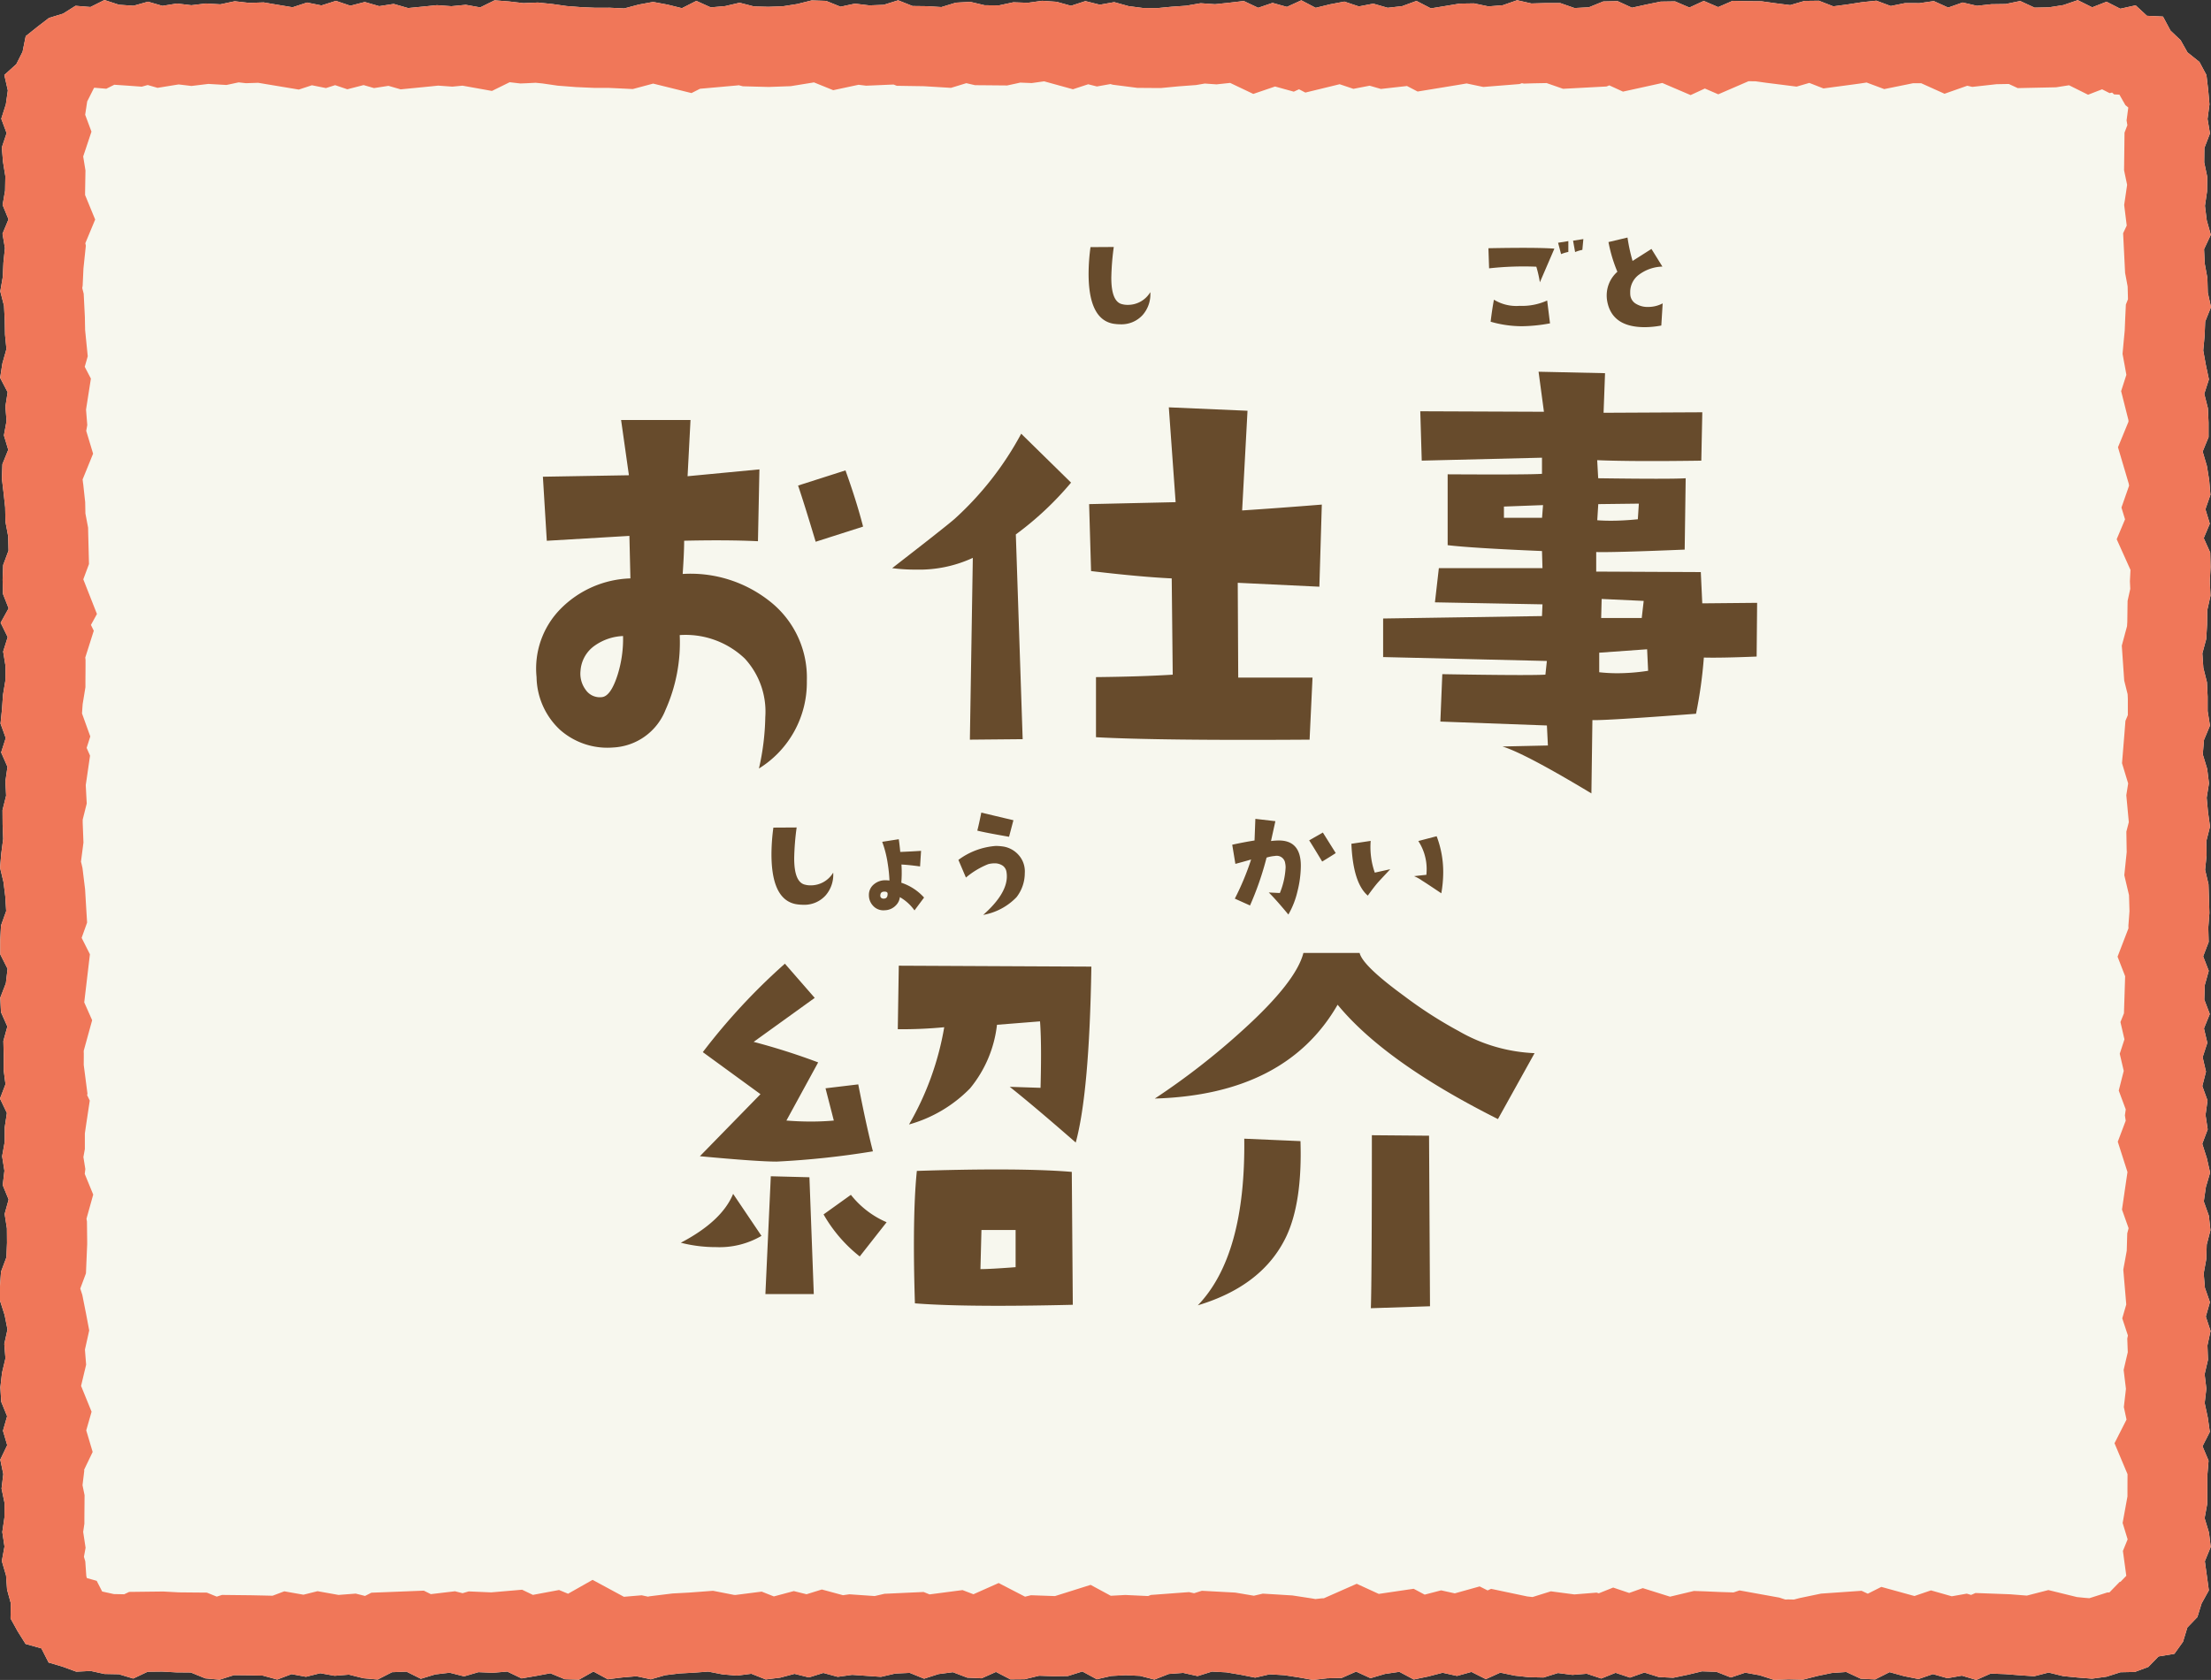
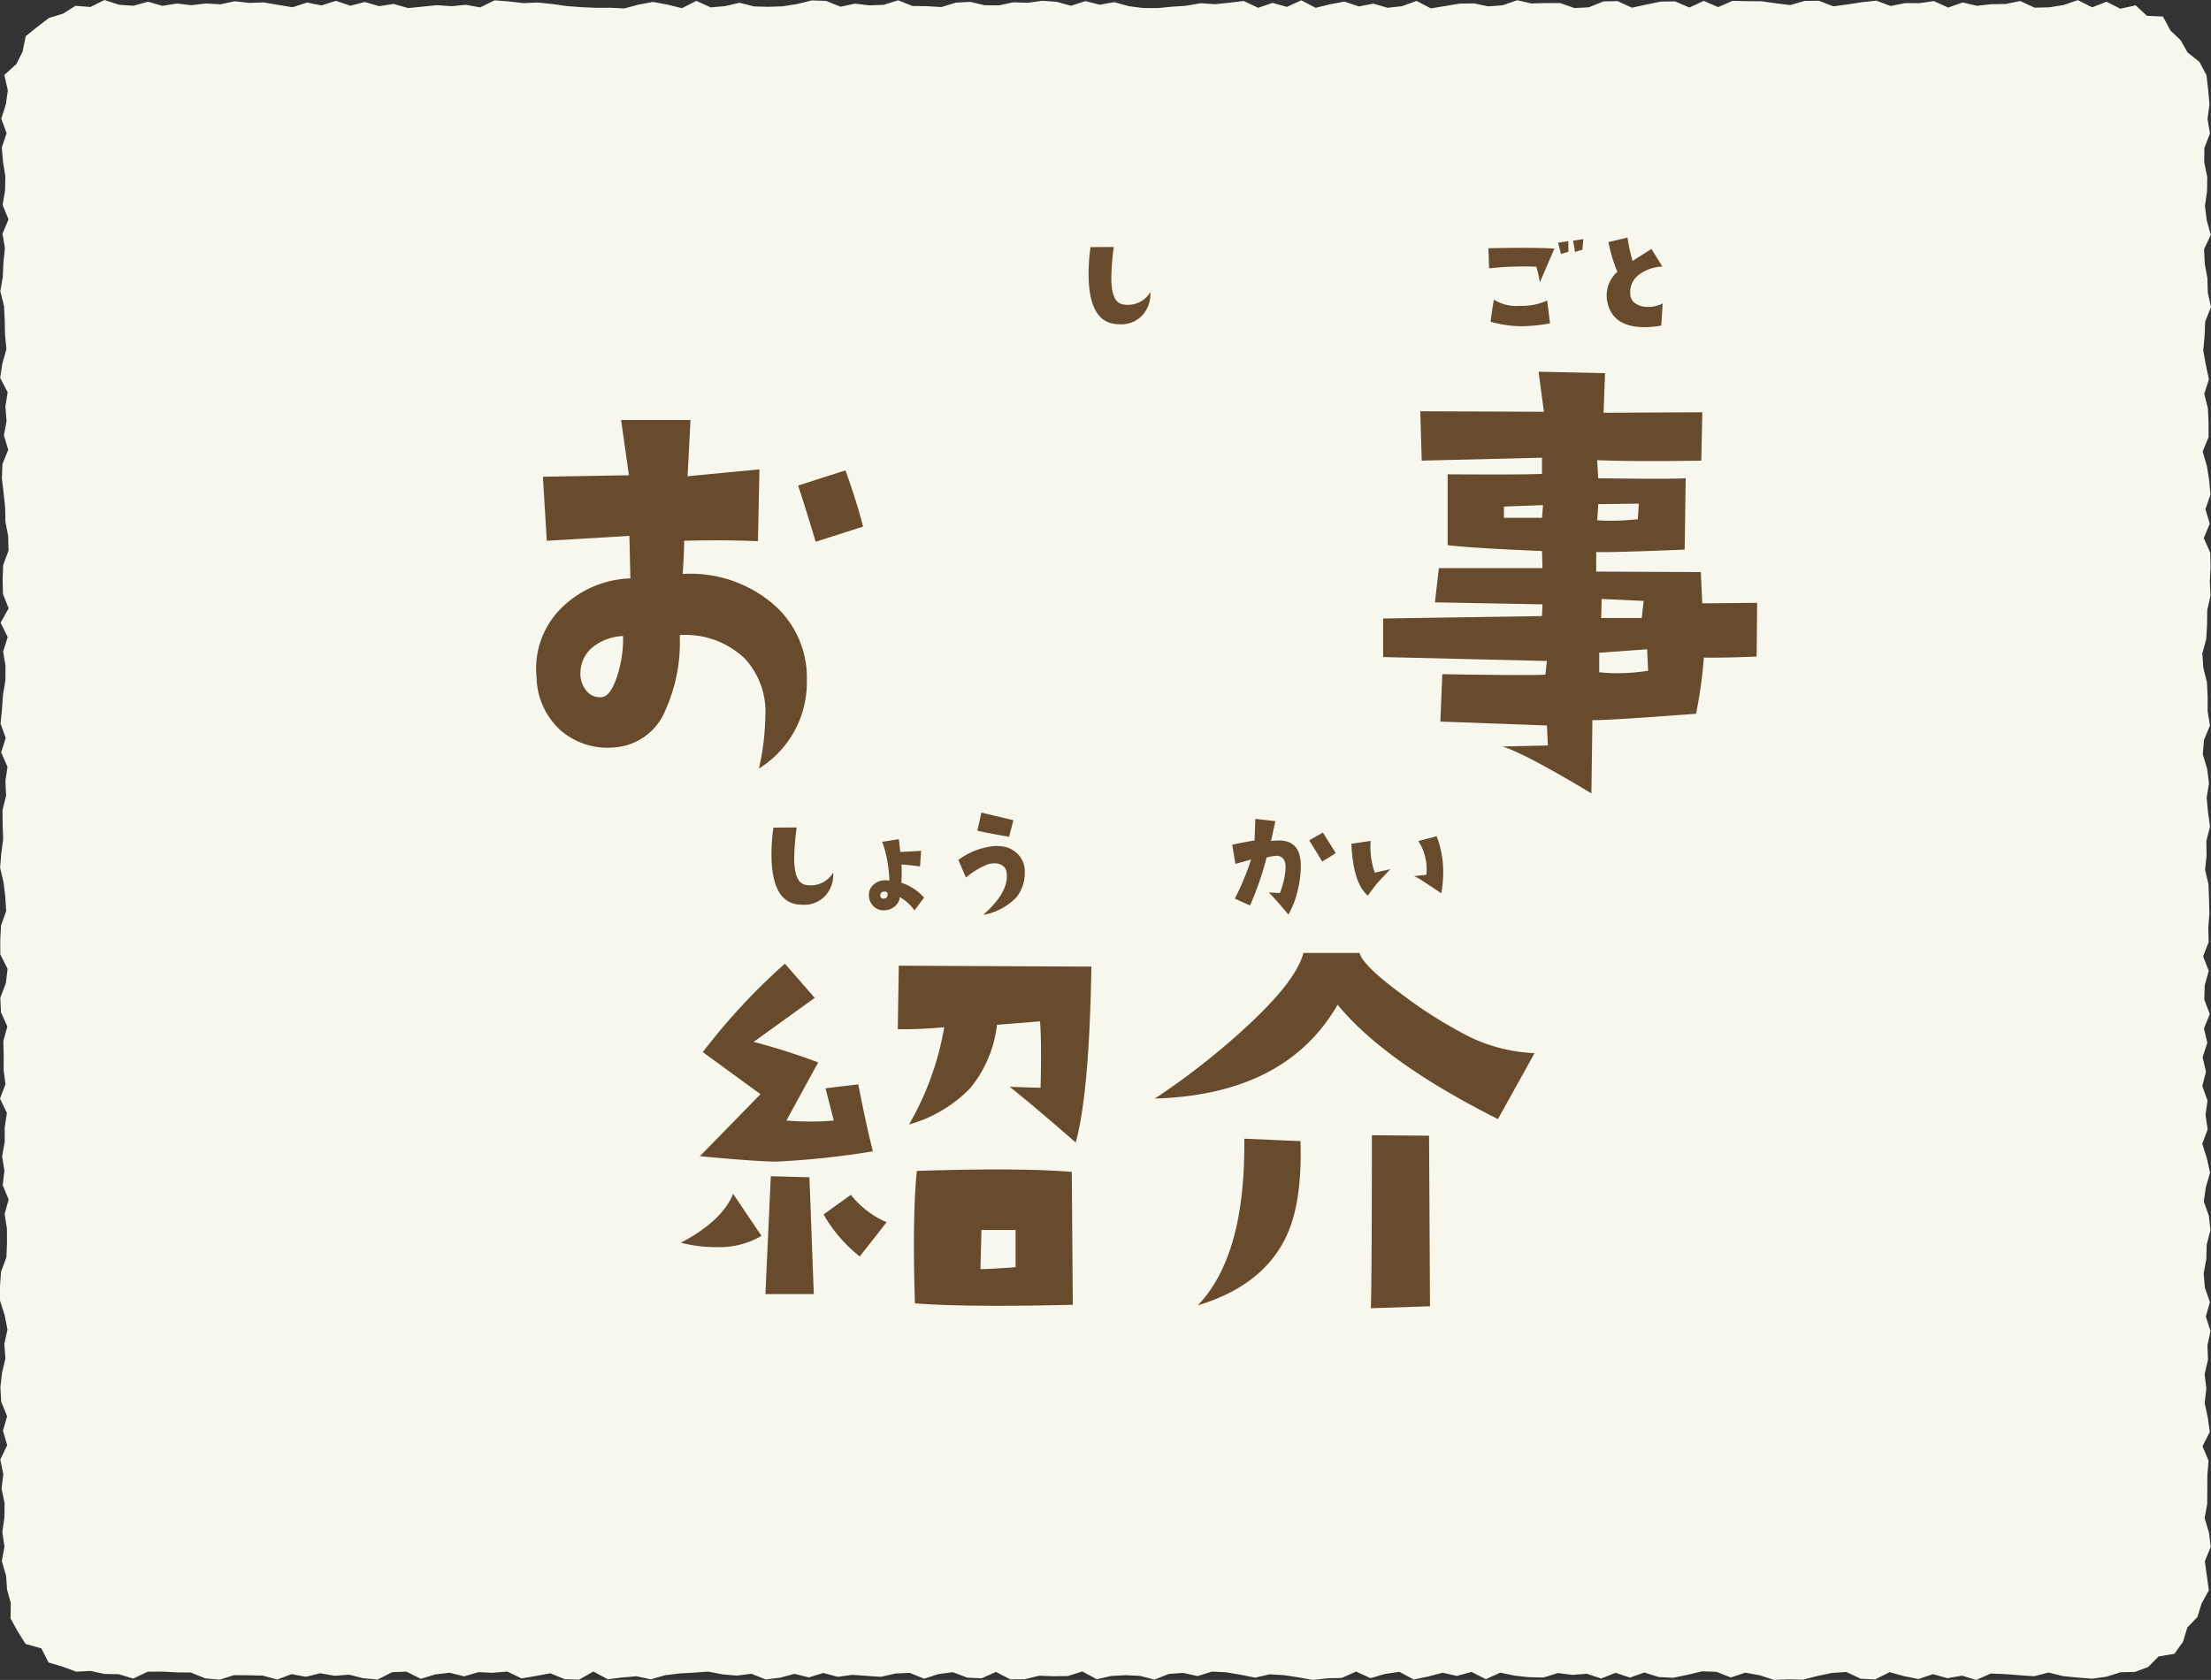
<svg xmlns="http://www.w3.org/2000/svg" width="220.869" height="167.854" viewBox="0 0 220.869 167.854">
  <rect x="0" y="0" width="220.869" height="167.854" fill="#333333" stroke="none" />
  <g id="グループ_560" data-name="グループ 560" transform="translate(-75 367)">
    <path id="パス_2953" data-name="パス 2953" d="M10.435,0l-1.4.7L7.543.579,6.3,1.363l-1.41.431-1.161.892-1.159.925-.315,1.56L1.63,6.41.431,7.491.784,9.04l-.2,1.388L.126,11.863.66,13.3.181,14.734.3,16.169l.233,1.437L.507,19.042.26,20.479l.59,1.437-.6,1.437.242,1.439-.15,1.439-.065,1.44L.03,29.111.4,30.553l.073,1.441L.5,33.435l.143,1.439L.238,36.313.014,37.751l.75,1.439L.539,40.627l.116,1.438L.39,43.5.823,44.94.241,46.378.187,47.815l.172,1.439.157,1.438.028,1.44.272,1.44.037,1.441L.315,56.456.261,57.9l.033,1.441.569,1.44-.8,1.44.706,1.439L.315,65.1l.234,1.439L.54,67.975.3,69.415l-.1,1.44L.055,72.3l.519,1.442L.114,75.18l.634,1.441L.539,78.063.612,79.5l-.361,1.44.01,1.44.056,1.441-.188,1.44-.12,1.442.342,1.442.178,1.443.088,1.442L.1,92.476.025,93.917.03,95.358.757,96.8.586,98.241.029,99.684l.066,1.444.64,1.441-.4,1.442.034,1.442L.361,106.9l.186,1.436L0,109.768l.689,1.439-.218,1.439v1.442l-.26,1.444.231,1.443-.17,1.44.591,1.44-.4,1.44.227,1.441L.7,124.179l-.059,1.445-.539,1.442L0,128.508v1.442l.46,1.445.287,1.445L.43,134.283l.113,1.444L.2,137.173l-.163,1.444.085,1.446.589,1.446-.416,1.446L.721,144.4.029,145.84l.3,1.448-.174,1.444.3,1.447-.013,1.448L.23,153.074l.218,1.45-.266,1.451.424,1.453.1,1.4.37,1.348-.021,1.538L1.766,163l.789,1.257,1.579.446.721,1.41,1.422.425,1.34.49,1.448-.071,1.37.3,1.437.028,1.438.432,1.437-.681,1.438-.017,1.439.079,1.438.013,1.439.587,1.439.132,1.437-.456,1.438.015,1.438.033,1.437.393,1.437-.54,1.433.265,1.433-.356,1.433.256,1.434-.115,1.435.361,1.435.127,1.436-.732,1.436-.056,1.437.716,1.439-.439,1.439-.17,1.439.365,1.438-.42,1.437.062,1.437-.123,1.436.686,1.436-.246,1.435-.268,1.435.594,1.434.042,1.435-.811,1.434.775,1.433-.18,1.435-.122,1.434.308,1.433-.413,1.435-.176,1.434-.077,1.434-.107,1.435.278,1.435.123,1.436-.184,1.436.568,1.437-.177,1.438-.383,1.439.356,1.439-.447,1.44.39,1.44-.2,1.438.1,1.438.1,1.438-.331,1.437-.066,1.436.583,1.437-.462,1.436-.188,1.437.546,1.435.066,1.436-.639,1.437.743,1.437-.013,1.437-.35,1.439.051,1.439-.022,1.439-.454,1.441.779,1.441-.329,1.439-.078,1.439.067,1.438.371,1.438-.562,1.438-.106,1.437.319,1.438-.451,1.438.077,1.438.243,1.44.287,1.44-.334,1.44.085,1.441.221,1.44.257,1.44-.163,1.439-.036,1.439-.636,1.439.661,1.439-.425,1.44-.212,1.44.766,1.442-.3,1.441-.374,1.44.318,1.44-.4,1.44.722,1.44-.651,1.44.3,1.441.157,1.442.03,1.44-.449,1.441.188,1.44-.116,1.441.479,1.435-.572,1.436.48,1.436-.509,1.439.452,1.44.073,1.443-.3,1.44-.344,1.439.048,1.439.566,1.439-.481,1.439.261,1.441.463,1.444-.057,1.441.033,1.441-.368,1.441-.3,1.443-.1,1.443.674,1.442.069,1.443-.726,1.444.4,1.443.289,1.444-.493,1.444.41,1.445-.255,1.441.428,1.441-.636,1.446.053,1.444.114,1.445.1,1.447-.37,1.445.354,1.448.145,1.451.114,1.451-.2,1.387-.443,1.437-.03,1.343-.5,1.021-1.048,1.583-.263.86-1.2.437-1.429,1-1.041.419-1.356.727-1.316-.2-1.469-.2-1.436.588-1.435-.177-1.436-.433-1.435.261-1.436.009-1.436.006-1.437.119-1.438-.607-1.437.732-1.438-.205-1.439-.309-1.44.167-1.441-.173-1.442.336-1.441-.054-1.44.309-1.44-.473-1.438.411-1.439-.5-1.437-.122-1.439.261-1.437.042-1.437.371-1.438-.155-1.438-.51-1.438.21-1.438.421-1.439-.324-1.439-.46-1.441.544-1.441-.216-1.442.2-1.442L220,108.517l.368-1.44-.336-1.44.47-1.44-.336-1.439.581-1.439L220.2,99.88l.044-1.439.4-1.44-.559-1.441.553-1.442-.038-1.441.11-1.443-.041-1.441-.05-1.441-.339-1.441.148-1.44-.024-1.44.368-1.441-.2-1.441-.135-1.442.231-1.443-.181-1.443-.438-1.442.118-1.44.6-1.441-.233-1.441V69.614l-.069-1.443-.361-1.442-.1-1.443.39-1.441.083-1.442.02-1.442.321-1.437-.067-1.437.074-1.437-.034-1.44-.647-1.442.606-1.445-.439-1.441.5-1.441L220.69,48l-.23-1.44-.426-1.44.592-1.444V42.232l-.066-1.442-.364-1.442.465-1.443-.307-1.444-.261-1.445.136-1.443.06-1.445.58-1.445-.32-1.445-.039-1.446-.265-1.445-.071-1.447.676-1.442-.406-1.442-.18-1.447.211-1.446.021-1.446-.305-1.449.018-1.446.557-1.45-.244-1.444.194-1.46-.129-1.46-.173-1.47-.7-1.308-1.193-.957-.688-1.216-1.011-.963-.751-1.4-1.6-.076L213.34.533l-1.532.34-1.373-.7L209,.731,207.56.015l-1.438.492-1.438.226-1.438.031L201.806.1l-1.438.3L198.93.421,197.492.58,196.055.249l-1.439.507L193.179.108l-1.437.208L190.31.31,188.876.6,187.443.067l-1.434.151-1.435.223L183.14.633,181.7.073l-1.436.019L178.83.51,177.391.328l-1.438-.2L174.514.116,173.076.085l-1.438.624L170.2.09l-1.436.661L167.33.138,165.895.16l-1.436.294L163.025.77,161.591.113l-1.435.033-1.433.582-1.434.077-1.434-.5-1.434,0-1.434.042L151.552.023l-1.433.5-1.436.115-1.435-.3L145.812.36,144.376.6l-1.437.236L141.5.091l-1.438.525-1.439.162L137.183.364l-1.439.277L134.3.159,132.867.43l-1.438.351L129.993.03l-1.438.658-1.435-.4-1.436.49L124.247.1,122.811.27l-1.437.152-1.436-.1L118.5.571l-1.438.1-1.438.138L114.187.8l-1.44-.186-1.441-.4-1.44.257L108.427.111l-1.439.468-1.438-.4-1.439-.1-1.437.2L101.236.228,99.8.536,98.361.524,96.921.185,95.482.266l-1.44.44L92.6.618,91.16.6,89.721.031l-1.44.45L86.842.538,85.4.364,83.965.671,82.526.089,81.086.04,79.645.4,78.2.629,76.762.681,75.322.643,73.882.274,72.443.609,71,.737,69.562.088,68.121.817,66.68.461,65.239.194,63.8.458,62.358.842,60.917.774,59.482.779,58.047.715,56.61.605,55.172.4,53.731.254,52.289.312,50.848.145,49.409.031,47.97.739,46.532.481,45.092.62,43.65.517,42.208.664,40.766.805,39.326.391,37.885.615,36.441.2,35,.571,33.557.086,32.113.543,30.67.254,29.226.726,27.782.486,26.338.241,24.893.289,23.452.125,22.011.432,20.565.348,19.122.523,17.676.351,16.229.585,14.785.169,13.336.575l-1.45-.1Z" transform="translate(75 -367)" fill="#f7f7ee" />
-     <path id="パス_2954" data-name="パス 2954" d="M174.665,8.117l.7.005.911.127.055.008.055.008,1.438.181,1.647.209,1.27-.37,1.413.551,2.048-.273,1.434-.193.083-.011.082-.013.667-.1,1.758.656,2.245-.456.629-.129.612,0h.209l2.329,1.05,2.273-.8.5.114,1.352-.149,1.071-.119,1.07-.02.16,0,.889.411,1.853-.04,1.438-.03.542-.012.535-.085.756-.118,1.9.946,1.4-.541.753.381.248-.055.2.182.53.025.6,1.055.287.231-.012.088-.16,1.2.08.477-.285.744-.017,1.435-.018,1.447-.011.88.181.861.122.579v.032l-.135.924-.157,1.072.134,1.077.121.978-.361.77.1,1.989.072,1.446.026.531.1.522.154.834.022.826.011.447-.21.527L212.3,31.8l-.05,1.228-.117,1.23-.1,1.1.2,1.083.182,1.012-.524,1.63.561,2.225.167.66.008.166-1.051,2.557.8,2.7.279.946.031.194-.763,2.184.359,1.177-.834,1.986,1.378,3.067-.037.732-.021.4.019.4.017.363-.087.387-.18.808-.012.827-.017,1.265-.026.441-.175.646-.349,1.3.093,1.338.1,1.443.048.7.171.685.169.678.023.458v1.638l-.24.572-.1,1.272-.117,1.441-.125,1.519.443,1.459.172.565-.029.178-.158,1,.094,1,.134,1.442.016.177.008.063-.246.959.018,1.073.016.966-.1.969-.138,1.341.309,1.311.159.67.02.6.028,1.026-.077,1.027-.032.411.008.26-1.089,2.834.757,1.952-.021.661-.046,1.439-.051,1.607v0l-.351.872.4,1.729-.47,1.439.4,1.712-.5,1.967.7,1.883-.085.592.081.535-.793,2.1.849,2.655.12.374-.051.352-.211,1.439-.286,1.96.659,1.862-.134.517-.026.9-.024.833-.153.844-.192,1.048.091,1.063.123,1.437.082.98-.4,1.383.565,1.717-.064.3.037,1,.015.366-.093.394-.321,1.376.169,1.4.06.5-.057.5-.153,1.31.268,1.252-1.2,2.364,1.3,3.091v.065l-.007,1.422,0,.738-.136.749-.346,1.9.5,1.64-.472,1.157.29,2.126.048.357-.571.594-.087.015-1.03,1.056-.2,0-1.108.354-.694.221-.446-.035-.8-.081-.9-.221-1.946-.477-1.941.5-.205.052-.12-.008-1.4-.11-.166-.013-.167-.006-1.446-.054-1.838-.067-.436.193-.432-.129-1.5.264-2.08-.59-1.651.563-.337-.093-2.969-.818-1.351.679-.624-.291-2.067.145-1.442.1-.533.037-.524.108-1.441.3-.184.039-.184.047-.376.1-.344-.008-.247-.005-.247.01h-.03l-.094-.03-.5-.162-.52-.094-1.44-.26-2.017-.364-.621.208-.018-.008-1.382-.045L170.284,159l-1.074-.035-1.044.249-1.328.317-.016,0-.165-.051-2.55-.8-1.359.482-1.6-.538-1.439.575-.211-.07-1.626.131-.6.048-.6-.078L154.925,159l-1.676.523-.152.048-.53-.058-1.05-.221-2.561-.54-.351.158-.793-.4-2.486.693-1.368-.3-1.64.427-1.1-.585-2.6.382-.884.131-2.205-1.012-3.286,1.45-.206.005-.346.039-.284.032-.3-.053-.095-.016-.1-.015-1.441-.221-.369-.056-.374-.022L127.3,159.3l-1.152-.068-.894.208-1.411-.239-.445-.074-.452-.025-1.438-.078-1.449-.078-.777.244-.5-.111-1.179.087-1.437.107-1.2.09-.278.108-.435-.02-1.439-.067-.4-.019-.4.022-1.052.057-2.014-1.089-3.231,1.018-.324.1h-.068l-1.237-.043-1.1-.039-.591.144-2.636-1.364-2.52,1.121-1.09-.415-2,.261-1.294.169-.594-.241-1.752.08-1.437.067-.721.033-.7.162-.281.064-.249-.017-1.439-.1-.83-.058-.647.09-2.108-.57-1.53.475-1.271-.315-1.987.531-.011,0-1.211-.479-2.045.262-.587.075-.159-.013-1.019-.2-1.051-.205-1.068.08-1.347.1-1.349.072-.276.015-.275.033-1.433.176-.631.078-.113.032-.636-.137-1.192.1-.581.05-3.13-1.691-2.45,1.385-.9-.373-2.339.437-.272.052-1.079-.517-2.17.186-.923.08-.922-.04-1.321-.057-.611.178-.758-.192-1.474.174-.94.112-.7-.348-2.046.08-1.437.057-1.755.068-.635.323-.931-.233-1.313.1-.4.033-.413-.075-1.686-.3-1.409.351L28.4,159l-1.171.44-.788-.019L25,159.391h-.1l-1.438-.016-1.284-.014-.527.168-.987-.4-1.532-.013-1.256-.012-1.256-.068-.264-.015-.267,0-1.438.017-1.747.021-.5.236-.384-.008-.646-.012-.6-.132-.568-.125-.546-1.066-.984-.278-.054-.2-.042-.6-.059-.861-.136-.464.165-.9-.2-1.317-.041-.271.04-.266.081-.549,0-.555.012-1.448.007-.845-.17-.828-.035-.173.018-.155.158-1.31-.017-.08.854-1.776-.642-2.16.534-1.86-1.044-2.565-.006-.017.212-.891.293-1.226-.1-1.256-.02-.25.061-.273.367-1.645L8.6,131.283l-.287-1.445-.087-.442-.138-.431-.069-.216.122-.327.445-1.194.054-1.273L8.7,124.51l.009-.214,0-.213-.017-1.444-.006-.576-.047-.293.673-2.411-.847-2.064.058-.489-.176-1.1-.017-.1.019-.1.127-.7v-1.555L8.6,112.4l.367-2.431-.27-.562.042-.109-.257-1.99-.117-.9.005-.9v-.116l0-.116L8.361,105l.085-.306.76-2.756-.791-1.785.116-.977L8.7,97.738l.282-2.39-.827-1.641L8.7,92.182l-.1-1.638L8.514,89.1,8.5,88.86l-.029-.242-.177-1.442-.054-.445-.1-.435L8.088,86.1l.162-1.243.087-.671-.026-.678L8.26,82.2l0-.3.115-.461.289-1.154L8.6,79.1l-.034-.663.1-.669L8.995,75.5l-.34-.773.364-1.144-.828-2.3.066-.928.177-1.077.1-.62,0-.627.01-1.44,0-.67L8.518,65.7l.85-2.678-.284-.58.6-1.093L8.321,57.883l.03-.08.538-1.447L8.85,54.813l-.037-1.441L8.8,52.723l-.121-.638-.147-.78-.015-.767-.007-.357-.039-.354-.156-1.439-.005-.042L8.3,48.305l-.048-.4L9.3,45.33l-.687-2.282.105-.574-.084-1.051-.04-.494.078-.5.408-2.6-.615-1.18.3-1.051-.151-1.511-.111-1.121-.022-1.122,0-.126-.006-.125-.073-1.441-.041-.806-.144-.563.041-.243.023-.5.055-1.2.126-1.206.114-1.085L8.523,24.3l.984-2.363L8.5,19.486l0-.3.025-1.437.013-.716-.115-.708-.113-.692.827-2.479-.629-1.688L8.7,10.2l.009-.061L8.78,10l.611-1.217.051-.016,1.178.1.8-.4,1.363.093,1.378.1.594-.166.984.283,1.767-.286.339-.054.331.038.951.114.951-.115.737-.089.734.043,1.076.062,1.052-.225.166-.035.145.017.581.065.584-.018.64-.021.677.114,1.445.24,1.936.322,1.31-.43,1.4.281.918-.291,1.219.411,1.624-.419,1.039.3,1.446-.224,1.215.35,1.523-.149,1.475-.145.752-.078.747.054.671.048.67-.065.343-.032.353.063,2.587.463,1.769-.87.452.052.62.072.624-.024L53.5,8.27l.7.069,1.251.182.27.04.272.02,1.437.111.128.01.128.005,1.436.064.191.008h.192l1.232,0,1.237.058,1.241.06,1.2-.321.835-.223.948.234,2.88.712.852-.431,1.778-.158,1.44-.129.556-.05.081-.018.421.108.9.024,1.44.038.25.006.251-.009,1.441-.052.5-.018.49-.079,1.442-.234.322-.052.062-.015,1.932.781,2.4-.513.131-.028.11.014.641.078.646-.026L88.6,8.473l.664-.027.32.126,1.45.023,1.26.019,1.26.076L95,8.779l1.38-.422.153-.046h0l.867.2.892.007,1.438.013.882.008.863-.186.449-.1.427.018.715.029.709-.1.528-.074.558.154,2.319.64,1.524-.5.871.22,1.351-.241.236.066.567.073,1.439.184.479.062.482,0,1.439.011.411,0,.41-.039,1.347-.129,1.345-.1.392-.028.387-.066.489-.085.477.033.7.048.693-.073.668-.071,2.311,1.1,2.176-.742,1.871.516.522-.239.633.33,2.93-.713.493-.121,1.375.461,1.622-.313,1.125.324,1.577-.178,1.03-.115,1.061.551,2.624-.429,1.481-.243.793-.135.535.113,1.131.237,1.15-.093,1.436-.114,1.025-.083.249-.087.184.042,1-.03L154.5,8.3l.155.055,1.487.518,1.573-.084,1.434-.077,1.339-.071.274-.111,1.366.625,2.617-.576,1.311-.289,2.829,1.211,1.424-.656,1.338.578ZM10.435,0l-1.4.7L7.543.579,6.3,1.363l-1.41.431-1.161.892-1.159.925-.315,1.56L1.63,6.41.431,7.491.784,9.04l-.2,1.388L.125,11.863.66,13.3.181,14.734.3,16.169l.233,1.437L.507,19.042.26,20.479l.59,1.437-.6,1.437.242,1.439-.15,1.439-.065,1.44L.03,29.111.4,30.553l.073,1.441L.5,33.435l.143,1.439L.238,36.313.014,37.751l.75,1.439L.539,40.627l.116,1.438L.39,43.5.823,44.94.241,46.378.187,47.815l.172,1.439.157,1.438.028,1.44.272,1.44.037,1.441L.315,56.456.261,57.9l.033,1.441.569,1.44-.8,1.44.706,1.439L.315,65.1l.234,1.439L.54,67.975.3,69.415l-.1,1.44-.146,1.44.519,1.442L.114,75.18l.634,1.441L.539,78.063.612,79.5l-.361,1.44.01,1.44.056,1.441-.188,1.44-.12,1.442.342,1.442.178,1.442.088,1.443L.1,92.476.025,93.917l0,1.441L.757,96.8.586,98.241.029,99.684.1,101.128l.639,1.441-.4,1.442.034,1.442-.009,1.442.186,1.436L0,109.768l.689,1.439-.218,1.439v1.442l-.26,1.444.231,1.443-.17,1.44.591,1.44-.4,1.44.227,1.441L.7,124.179l-.059,1.445-.539,1.442L0,128.508v1.442L.465,131.4l.287,1.445L.43,134.283l.113,1.444L.2,137.173l-.163,1.444.085,1.446.589,1.446-.416,1.446L.721,144.4.029,145.84l.3,1.448-.174,1.444.3,1.447-.013,1.448L.23,153.074l.218,1.45-.266,1.451.424,1.453.1,1.4.37,1.348-.021,1.538L1.766,163l.789,1.257,1.579.446.721,1.41,1.422.425,1.34.49,1.448-.071,1.37.3,1.437.028,1.438.432,1.437-.681,1.438-.017,1.439.079,1.438.013,1.439.587,1.439.132,1.438-.456,1.437.015,1.438.033,1.437.393,1.437-.54,1.433.265,1.433-.356,1.433.256,1.434-.115,1.435.361,1.435.127,1.436-.732,1.436-.056,1.437.716,1.439-.439,1.439-.17,1.439.365,1.438-.42,1.437.062,1.437-.123,1.436.686,1.436-.246,1.435-.268,1.435.594,1.434.042,1.435-.811,1.434.775,1.434-.18,1.434-.122,1.434.308,1.433-.413,1.435-.176,1.434-.077,1.434-.107,1.435.278,1.435.123,1.436-.184,1.436.568,1.437-.177,1.438-.383,1.439.356,1.439-.447,1.44.39,1.44-.2,1.438.1,1.438.1,1.438-.331,1.437-.066,1.436.583,1.437-.462,1.436-.188,1.436.546,1.436.066,1.436-.639,1.437.743,1.437-.013,1.437-.35,1.439.051,1.439-.022,1.439-.454,1.441.779,1.441-.329,1.439-.078,1.439.067,1.438.371,1.437-.562,1.439-.106,1.437.319,1.438-.451,1.438.077,1.438.243,1.44.287,1.44-.334,1.44.085,1.441.221,1.44.257,1.44-.163,1.439-.036,1.439-.636,1.439.661,1.439-.425,1.44-.212,1.44.766,1.442-.3,1.441-.374,1.44.318,1.44-.4,1.44.722,1.44-.651,1.44.3,1.441.157,1.442.03,1.44-.449,1.441.188,1.44-.116,1.441.479,1.435-.572,1.436.48,1.436-.509,1.439.452,1.44.073,1.443-.3,1.44-.344,1.439.048,1.439.566,1.439-.481,1.439.261,1.441.463,1.444-.057,1.441.033,1.441-.368,1.441-.3,1.443-.1,1.443.674,1.442.069,1.443-.726,1.444.4,1.443.289,1.444-.493,1.444.41,1.445-.255,1.441.428,1.441-.636,1.446.053,1.444.114,1.445.1,1.448-.37,1.444.354,1.448.145,1.451.114,1.451-.2,1.387-.443,1.437-.03,1.343-.5,1.021-1.048,1.583-.263.86-1.2.437-1.429,1-1.041.419-1.356.727-1.316-.2-1.469-.2-1.436.588-1.435-.177-1.436-.433-1.435.261-1.436.009-1.436.006-1.437.119-1.438-.607-1.437.732-1.438-.205-1.439-.309-1.44.167-1.441-.173-1.442.336-1.441-.054-1.44.309-1.44-.473-1.438.411-1.438-.5-1.438-.122-1.439.261-1.437.042-1.437.371-1.438-.155-1.438-.51-1.438.21-1.438.421-1.439-.324-1.439-.46-1.441.544-1.441-.216-1.442.2-1.442L220,108.517l.368-1.44-.336-1.44.47-1.44-.336-1.439.581-1.439L220.2,99.88l.044-1.439.4-1.44-.559-1.441.553-1.442-.038-1.441.11-1.443-.041-1.442-.05-1.44-.339-1.441.148-1.44-.024-1.44.368-1.441-.2-1.441-.135-1.442.231-1.443-.181-1.443-.438-1.442.118-1.44.6-1.441-.233-1.441V69.614l-.069-1.443-.361-1.442-.1-1.443.39-1.441.083-1.442.02-1.442.321-1.437-.067-1.437.074-1.437-.034-1.44-.647-1.442.606-1.445-.439-1.441.5-1.441L220.69,48l-.23-1.44-.426-1.44.592-1.444V42.232l-.066-1.442-.364-1.442.465-1.443-.307-1.444-.261-1.445.136-1.443.06-1.445.58-1.445-.32-1.445-.039-1.446-.265-1.445-.071-1.447.676-1.442-.406-1.442-.18-1.447.211-1.446.021-1.446-.305-1.449.018-1.446.557-1.45-.244-1.444.194-1.46-.129-1.46-.173-1.47-.7-1.308-1.193-.957-.688-1.216-1.011-.963-.751-1.4-1.6-.076L213.34.533l-1.532.34-1.373-.7L209,.731,207.56.015l-1.438.492-1.438.226-1.438.031L201.806.1l-1.438.3L198.93.421,197.492.58,196.055.249l-1.439.507L193.179.108l-1.437.208L190.31.31,188.876.6,187.443.067l-1.434.151-1.435.223L183.14.633,181.7.073l-1.436.019L178.83.51,177.391.328l-1.438-.2L174.514.116,173.076.085l-1.438.624L170.2.09l-1.436.661L167.329.138,165.9.16l-1.436.294L163.025.77,161.591.113l-1.435.033-1.433.582-1.434.077-1.434-.5-1.434,0-1.434.042L151.552.023l-1.433.5-1.436.115-1.435-.3L145.812.36,144.376.6l-1.437.236L141.5.091l-1.438.525-1.439.162L137.183.364l-1.439.277L134.3.159,132.867.43l-1.438.351L129.993.03l-1.438.658-1.436-.4-1.435.49L124.247.1,122.811.27l-1.437.152-1.436-.1L118.5.571l-1.438.1-1.438.138L114.187.8l-1.44-.186-1.441-.4-1.44.257L108.427.111l-1.439.468-1.438-.4-1.439-.1-1.437.2L101.236.228,99.8.536,98.361.524,96.921.185,95.482.266l-1.44.44L92.6.618,91.16.6,89.721.031l-1.44.45L86.842.538,85.4.364,83.965.671,82.525.089,81.086.04,79.645.4,78.2.629,76.762.681,75.322.643,73.882.274,72.443.609,71,.737,69.562.088,68.121.817,66.68.461,65.239.194,63.8.458,62.358.842,60.918.774l-1.436,0L58.047.715,56.61.605,55.172.4,53.731.254,52.289.312,50.848.145,49.409.031,47.97.739,46.532.481,45.092.62,43.65.517,42.208.664,40.766.805,39.326.391,37.885.615,36.441.2,35,.571,33.557.086,32.113.543,30.669.254,29.226.726,27.782.486,26.338.241,24.893.289,23.452.125,22.011.432,20.565.348,19.122.523,17.676.351,16.229.585,14.785.169,13.336.575l-1.45-.1Z" transform="translate(75 -367)" fill="#f07759" />
    <path id="パス_2955" data-name="パス 2955" d="M80.6,68.046a10.107,10.107,0,0,1-4.785,8.74,24.7,24.7,0,0,0,.634-5.127A7.828,7.828,0,0,0,74.4,65.8a8.565,8.565,0,0,0-6.5-2.344,16.452,16.452,0,0,1-1.416,7.471,5.931,5.931,0,0,1-5.224,3.759A7.137,7.137,0,0,1,55.92,72.9,7.354,7.354,0,0,1,53.6,67.655a8.491,8.491,0,0,1,2.368-6.787,10.251,10.251,0,0,1,7.007-3.076l-.1-4.248-8.252.488-.39-6.4,8.593-.147-.781-5.518h6.934l-.293,5.616,7.177-.684-.146,7.178q-3.077-.147-7.373-.049,0,1.171-.147,3.32a12.731,12.731,0,0,1,8.643,2.686,9.688,9.688,0,0,1,3.76,8.008m-18.36-4.492a5.262,5.262,0,0,0-2.783.927,3.338,3.338,0,0,0-1.465,2.539,2.7,2.7,0,0,0,.513,1.905,1.707,1.707,0,0,0,1.636.732q.879-.1,1.562-2.246a11.991,11.991,0,0,0,.537-3.857M86.218,52.616,81.482,54.13q-1.173-3.906-1.758-5.616L84.46,47q1.122,3.125,1.758,5.615" transform="translate(75 -367)" fill="#674b2c" />
-     <path id="パス_2956" data-name="パス 2956" d="M106.994,48.222a31.585,31.585,0,0,1-5.517,5.176l.683,20.458-5.273.049.293-18.164a12.744,12.744,0,0,1-5.664,1.172,17.925,17.925,0,0,1-2.393-.146q5.419-4.2,6.25-4.932a31.784,31.784,0,0,0,6.641-8.5Zm25.049,2.2-.244,8.2-8.154-.391.048,9.473h7.422l-.293,6.2q-14.991.1-21.338-.244V67.655q4.542-.048,7.666-.244l-.1-9.619q-3.126-.147-8.057-.732l-.195-6.69,8.642-.195L116.76,40.7l7.861.342-.537,9.961q3.711-.245,7.959-.586" transform="translate(75 -367)" fill="#674b2c" />
    <path id="パス_2957" data-name="パス 2957" d="M175.529,60.233,175.48,65.6q-3.613.147-5.273.1a45.033,45.033,0,0,1-.781,5.615q-9.034.684-10.352.635l-.1,7.324q-6.641-4-8.886-4.687l4.541-.1-.1-2-10.644-.39.195-4.737q8.592.147,10.3.049l.146-1.367-16.357-.391V61.8l15.869-.244.049-1.172-10.743-.2.391-3.417h10.352l-.049-1.709q-6.984-.294-9.424-.586v-7.08q8.1.048,9.424-.049V45.731l-12.012.293-.146-4.931,12.353.049-.537-4,6.641.146-.147,3.955,9.863-.049-.1,4.834q-6.935.1-10.4-.049l.1,1.807q3.612.049,5.811.049t2.929-.049l-.1,7.129q-7.032.292-8.838.244v1.953l10.449.049.146,3.125Zm-21.387-9.765-3.906.146v1.123h3.809Zm9.571-.147-4.053.049-.1,1.611q.635.05,1.368.049,1.22,0,2.685-.146Zm.927,16.7-.1-2.148-4.785.342v1.953a16.359,16.359,0,0,0,1.806.1,20.389,20.389,0,0,0,3.076-.245m-.439-6.982-4.2-.195-.049,1.9h4.053Z" transform="translate(75 -367)" fill="#674b2c" />
    <path id="パス_2958" data-name="パス 2958" d="M76.069,123.485a8.3,8.3,0,0,1-4.541,1.123,14.042,14.042,0,0,1-3.515-.439q4.1-2.149,5.224-4.883ZM87.2,115.038a84.991,84.991,0,0,1-9.619,1.025q-1.9,0-7.666-.537l6.055-6.2-5.762-4.2a62.222,62.222,0,0,1,8.2-8.838l2.979,3.418-6.1,4.394a66.219,66.219,0,0,1,6.445,2.051l-3.173,5.811q1.268.1,2.441.1t2.295-.1l-.83-3.223,3.271-.391q.83,4.248,1.465,6.69M81.294,129.3H76.46L77,117.528l3.858.1Zm7.275-7.178-2.685,3.418a14.444,14.444,0,0,1-3.613-4.2L85,119.383a9.107,9.107,0,0,0,3.564,2.735m20.459-25.537q-.2,12.6-1.562,17.578-4.248-3.711-6.592-5.567l3.076.1q.048-1.806.049-3.32,0-1.953-.1-3.321l-4.3.342a12.131,12.131,0,0,1-2.686,6.348,13.657,13.657,0,0,1-6.1,3.613,29.082,29.082,0,0,0,3.516-9.717,44.662,44.662,0,0,1-4.639.2l.1-6.348Zm-1.855,33.789q-4.152.1-7.422.1-5.274,0-8.35-.244-.1-3.173-.1-5.761,0-4.639.293-7.471,4.443-.147,7.959-.147,4.637,0,7.519.245Zm-5.713-3.76V122.9H98.042l-.1,3.906q.977,0,3.516-.195" transform="translate(75 -367)" fill="#674b2c" />
    <path id="パス_2959" data-name="パス 2959" d="M153.3,105.223l-3.662,6.592q-11.279-5.664-16.016-11.426-5.177,8.985-18.261,9.375a72.023,72.023,0,0,0,8.838-6.885q5.272-4.785,6.006-7.666h5.615q.293,1.271,4.443,4.3a42.847,42.847,0,0,0,5.469,3.516,16.466,16.466,0,0,0,7.568,2.2m-23.388,8.789q.193,6.1-1.416,9.522-2.345,4.932-8.838,6.884,4.783-4.98,4.638-16.65Zm12.939,16.5-5.908.195q.1-3.124.1-17.285l5.713.049Z" transform="translate(75 -367)" fill="#674b2c" />
    <path id="パス_2960" data-name="パス 2960" d="M114.911,29.19a3.137,3.137,0,0,1-.752,2.27,2.855,2.855,0,0,1-2.228.943,4.566,4.566,0,0,1-.766-.068q-2.419-.479-2.42-4.991a20.32,20.32,0,0,1,.191-2.652l2.325-.014a25.891,25.891,0,0,0-.246,3.076q0,2.394,1.08,2.639a2.055,2.055,0,0,0,.533.068,2.6,2.6,0,0,0,2.283-1.271" transform="translate(75 -367)" fill="#674b2c" />
    <path id="パス_2961" data-name="パス 2961" d="M83.232,87.19a3.137,3.137,0,0,1-.752,2.27,2.855,2.855,0,0,1-2.228.943,4.566,4.566,0,0,1-.766-.068q-2.419-.479-2.42-4.991a20.319,20.319,0,0,1,.191-2.652l2.325-.014a25.891,25.891,0,0,0-.246,3.076q0,2.394,1.08,2.639a2.055,2.055,0,0,0,.533.068,2.6,2.6,0,0,0,2.283-1.271" transform="translate(75 -367)" fill="#674b2c" />
    <path id="パス_2962" data-name="パス 2962" d="M92.311,89.679l-.957,1.285a4.611,4.611,0,0,0-1.463-1.326,1.329,1.329,0,0,1-.369.793,1.58,1.58,0,0,1-1.148.519,1.385,1.385,0,0,1-1.162-.451,1.514,1.514,0,0,1-.411-1.053,1.336,1.336,0,0,1,.506-1.093,1.732,1.732,0,0,1,1.162-.4,2.742,2.742,0,0,1,.383.028,13.86,13.86,0,0,0-.164-1.641,10.814,10.814,0,0,0-.56-2.229l1.654-.259q.069.423.15,1.271,1.013-.041,2.078-.109l-.1,1.558q-1.176-.163-1.86-.191a12.094,12.094,0,0,1-.013,1.818,5.279,5.279,0,0,1,2.269,1.477m-3.951-.588q-.382,0-.41.328a.308.308,0,0,0,.075.287.369.369,0,0,0,.294.082q.355-.014.355-.478c0-.146-.1-.219-.314-.219" transform="translate(75 -367)" fill="#674b2c" />
    <path id="パス_2963" data-name="パス 2963" d="M102.371,87.245a3.915,3.915,0,0,1-.821,2.393,6.074,6.074,0,0,1-3.335,1.777q2.366-2.093,2.365-3.856a2.7,2.7,0,0,0-.041-.464.94.94,0,0,0-.356-.588,1.41,1.41,0,0,0-.847-.246,2.532,2.532,0,0,0-.616.082,8.073,8.073,0,0,0-2.228,1.34l-.752-1.764a7.123,7.123,0,0,1,3.732-1.395,4.827,4.827,0,0,1,.616.041,2.587,2.587,0,0,1,1.654.848,2.458,2.458,0,0,1,.629,1.832m-1.135-5.291-.437,1.654q-2.435-.423-3.172-.615.164-.615.4-1.8Z" transform="translate(75 -367)" fill="#674b2c" />
    <path id="パス_2964" data-name="パス 2964" d="M128.7,91.374q-1.259-1.518-1.956-2.2l1.108.054a7.676,7.676,0,0,0,.574-2.556,1.868,1.868,0,0,0-.041-.411.851.851,0,0,0-1.012-.738,3.95,3.95,0,0,0-.847.164,30.618,30.618,0,0,1-1.655,4.785l-1.517-.683a26.6,26.6,0,0,0,1.627-3.91q-.657.192-1.572.437l-.315-1.914q1.19-.26,2.229-.424l.082-2.16,2,.232-.438,1.983a6.645,6.645,0,0,1,.807-.055q2.174.014,2.174,2.529a10.634,10.634,0,0,1-.328,2.516,8.41,8.41,0,0,1-.916,2.352m4.73-6.139q-.3.206-1.354.848-.971-1.614-1.3-2.119l1.367-.78Z" transform="translate(75 -367)" fill="#674b2c" />
    <path id="パス_2965" data-name="パス 2965" d="M138.88,86.849q-1.189,1.271-1.257,1.353-.411.48-.985,1.285-1.476-1.257-1.64-5.181l1.927-.287a7.752,7.752,0,0,0,.41,3.172Zm5.1,2.406q-1.627-1.093-1.928-1.271a3.689,3.689,0,0,0-.793-.438q.411-.054,1.231-.137.027-.286.027-.588a5.114,5.114,0,0,0-.834-2.789l1.832-.478a10,10,0,0,1,.656,3.6,12.172,12.172,0,0,1-.191,2.1" transform="translate(75 -367)" fill="#674b2c" />
    <path id="パス_2966" data-name="パス 2966" d="M155.277,24.843l-1.45,3.363a11.872,11.872,0,0,0-.355-1.558,31.118,31.118,0,0,0-4.717.164l-.068-2.01q4.839-.094,6.59.041m-.438,7.465a16.163,16.163,0,0,1-2.8.287,11.209,11.209,0,0,1-3.131-.451q.137-1.176.329-2.2a4.266,4.266,0,0,0,2.57.615,6.044,6.044,0,0,0,2.748-.533Zm1.832-7.137a4.007,4.007,0,0,0-.725.219l-.3-1.135,1.025-.164Zm1.5-1.285-.1,1.08a3.62,3.62,0,0,0-.724.219l-.205-1.135Z" transform="translate(75 -367)" fill="#674b2c" />
    <path id="パス_2967" data-name="パス 2967" d="M166.094,30.311l-.137,2.215a9.169,9.169,0,0,1-1.654.164q-3.309,0-3.76-2.652a3.114,3.114,0,0,1-.041-.506,3.148,3.148,0,0,1,1.067-2.379,14.548,14.548,0,0,1-.889-2.967l1.9-.451a17.727,17.727,0,0,0,.506,2.338l1.887-1.2,1.094,1.763a4.086,4.086,0,0,0-2.3.78,2.141,2.141,0,0,0-.916,1.777c0,.1,0,.2.013.314a1.145,1.145,0,0,0,.588.862,2.2,2.2,0,0,0,1.19.3,3.1,3.1,0,0,0,1.449-.355" transform="translate(75 -367)" fill="#674b2c" />
  </g>
</svg>